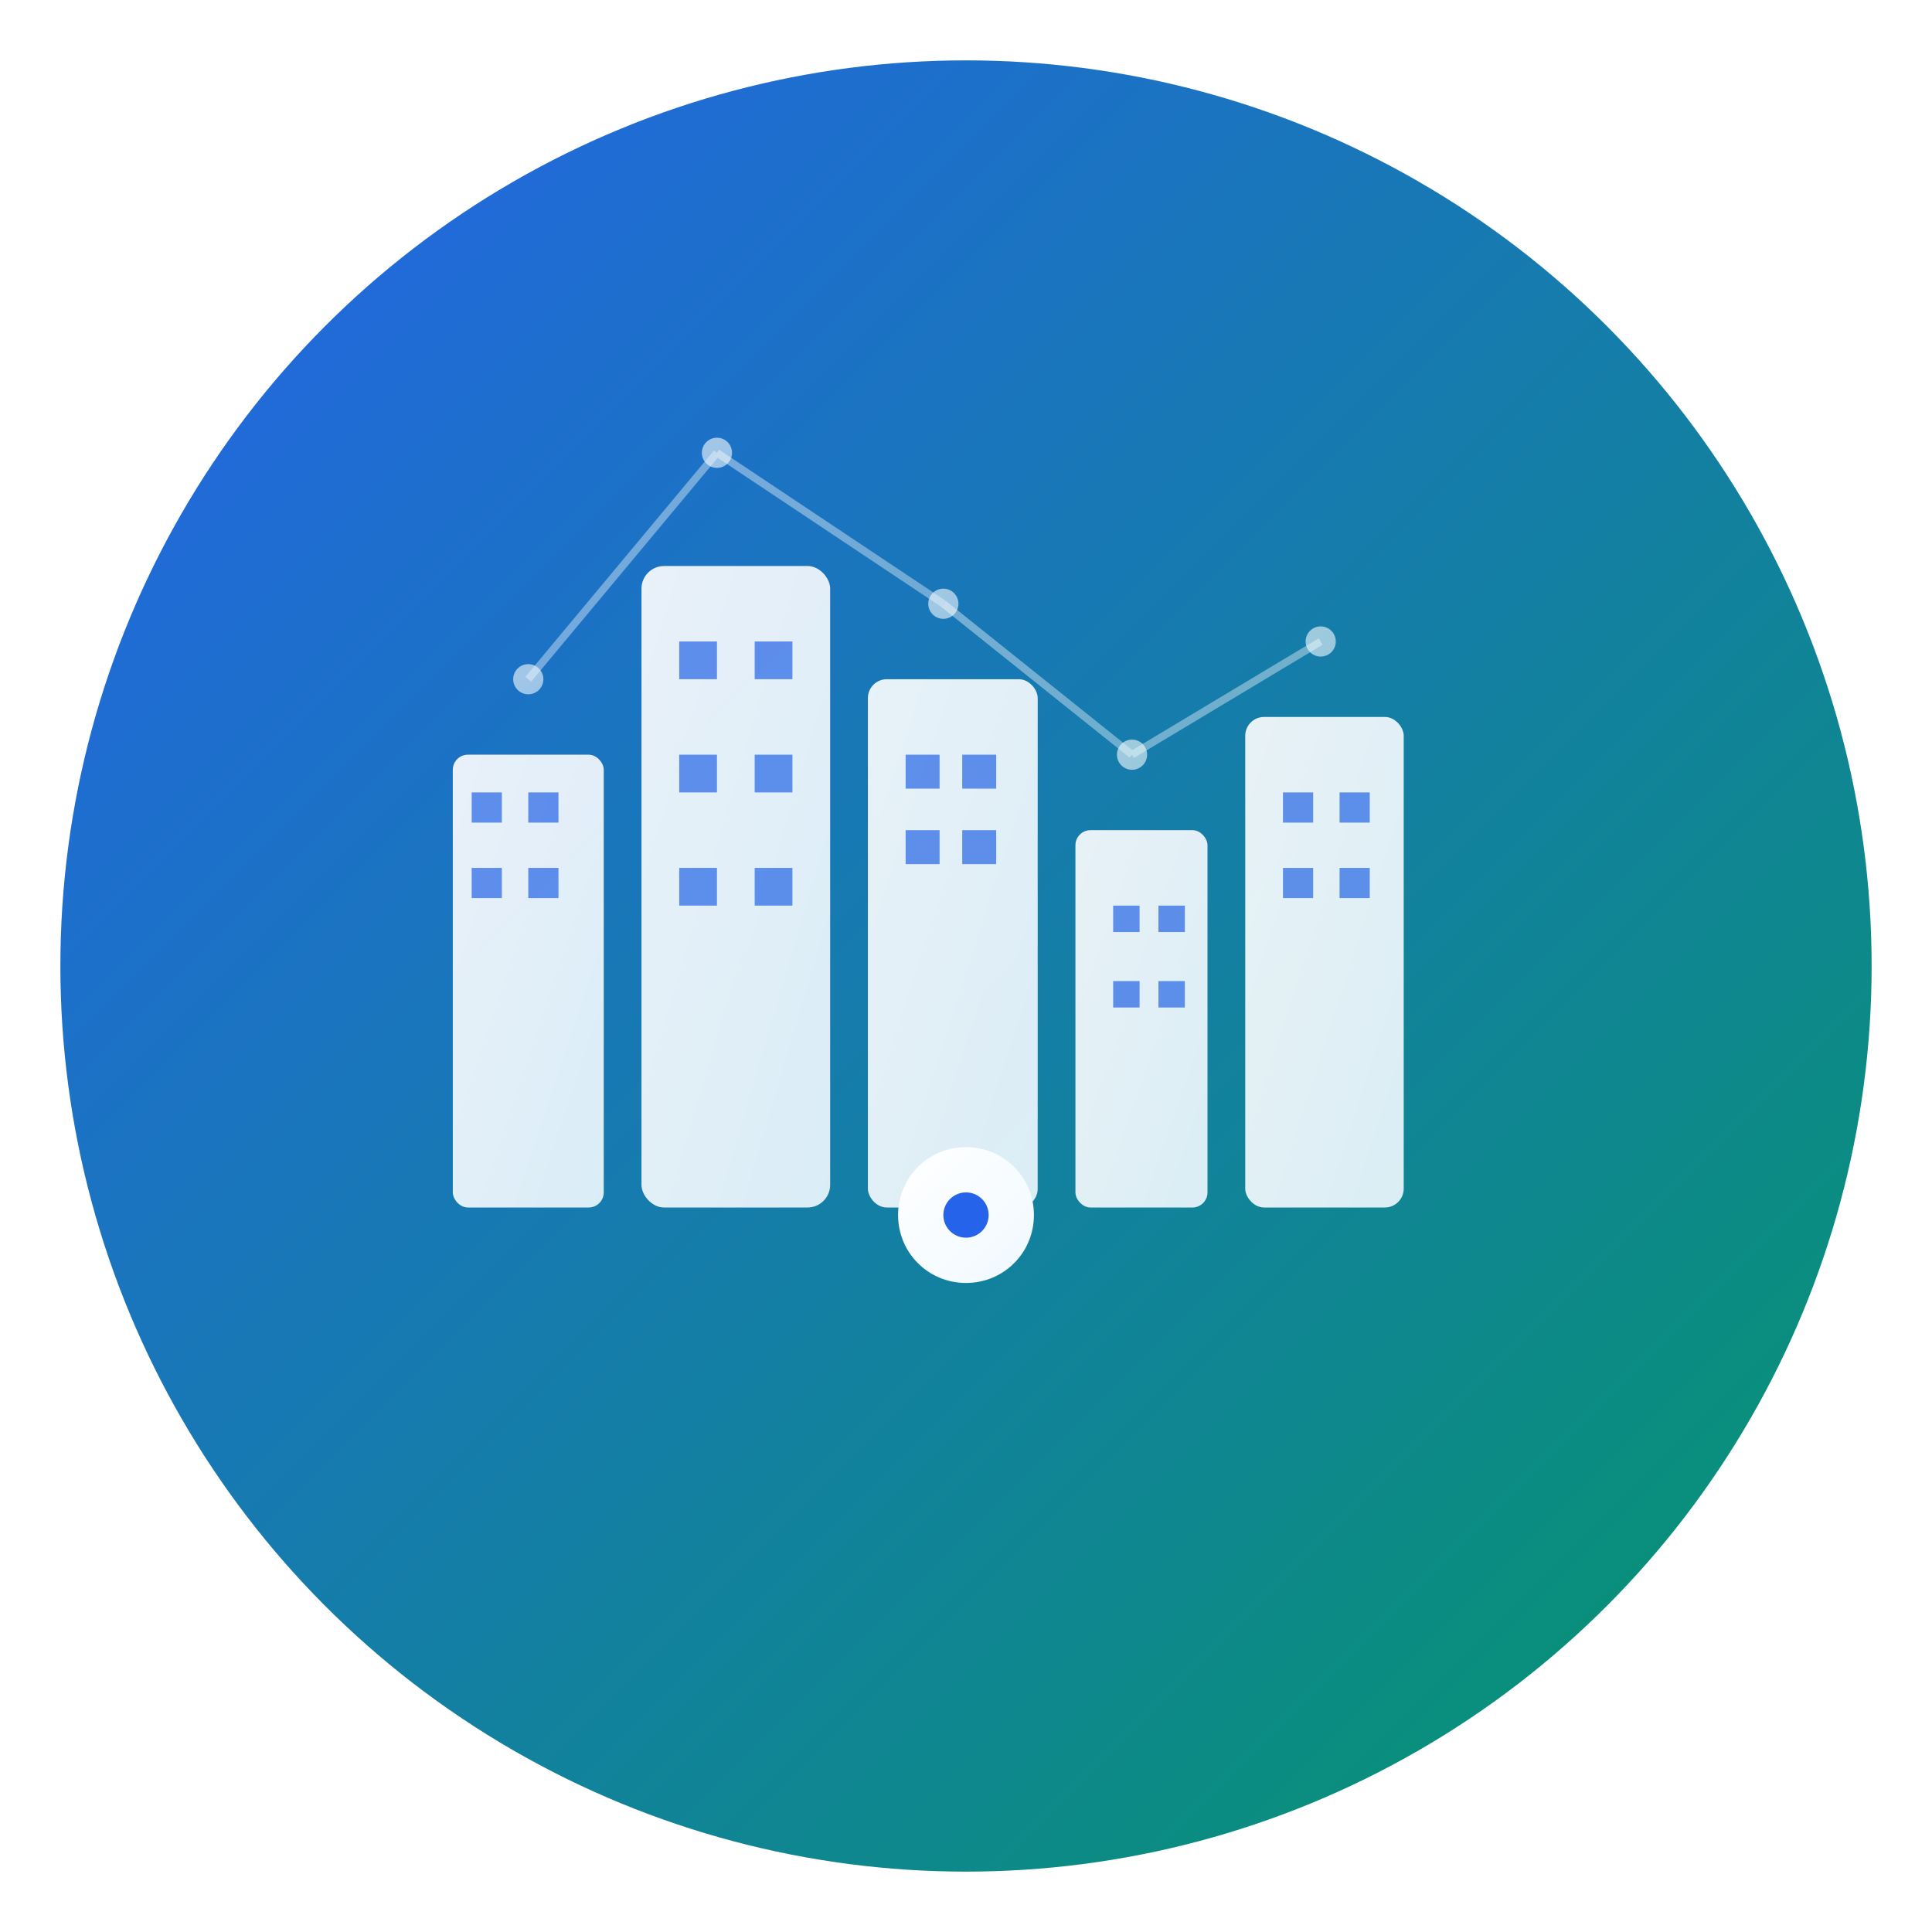
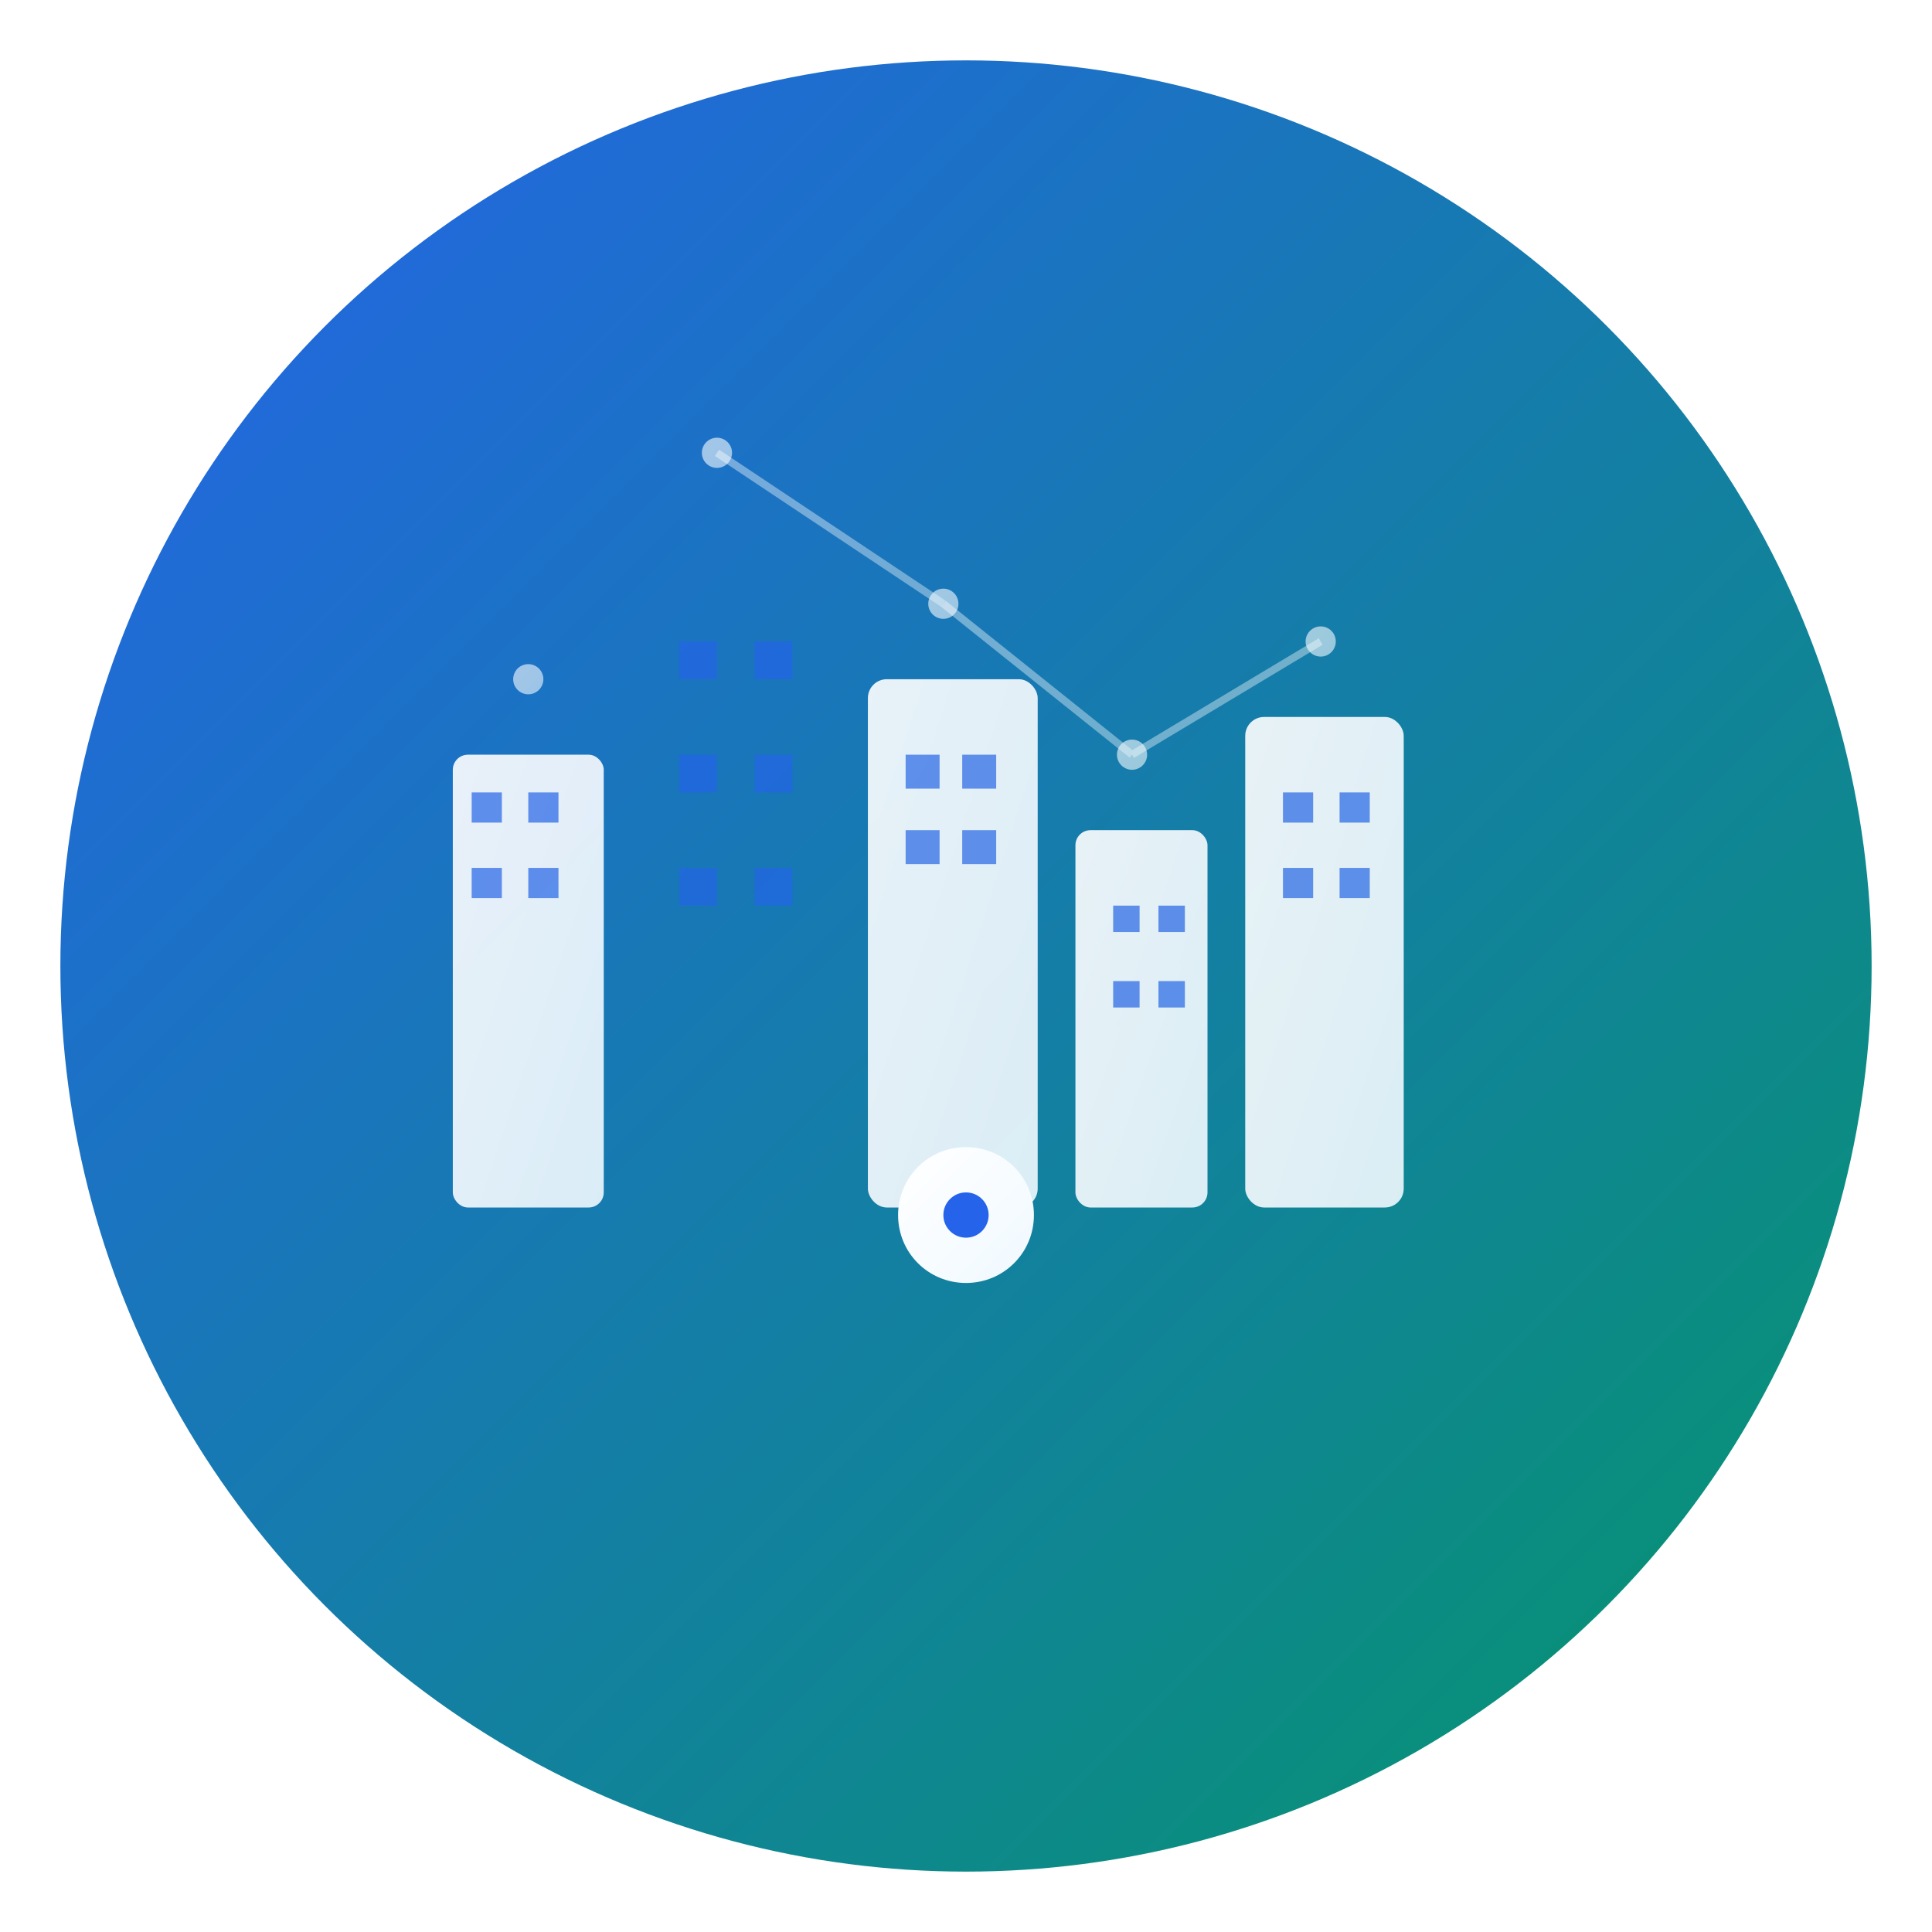
<svg xmlns="http://www.w3.org/2000/svg" width="512" height="512" viewBox="0 0 512 512">
  <defs>
    <linearGradient id="bgGradient" x1="0%" y1="0%" x2="100%" y2="100%">
      <stop offset="0%" style="stop-color:#2563eb;stop-opacity:1" />
      <stop offset="100%" style="stop-color:#059669;stop-opacity:1" />
    </linearGradient>
    <linearGradient id="iconGradient" x1="0%" y1="0%" x2="100%" y2="100%">
      <stop offset="0%" style="stop-color:#ffffff;stop-opacity:1" />
      <stop offset="100%" style="stop-color:#f0f9ff;stop-opacity:1" />
    </linearGradient>
    <filter id="shadow" x="-50%" y="-50%" width="200%" height="200%">
      <feDropShadow dx="0" dy="4" stdDeviation="8" flood-color="#000000" flood-opacity="0.25" />
    </filter>
  </defs>
  <circle cx="256" cy="256" r="240" fill="url(#bgGradient)" filter="url(#shadow)" />
  <g fill="url(#iconGradient)" opacity="0.9">
    <rect x="120" y="200" width="40" height="120" rx="4" />
    <rect x="125" y="210" width="8" height="8" fill="#2563eb" opacity="0.7" />
    <rect x="140" y="210" width="8" height="8" fill="#2563eb" opacity="0.7" />
    <rect x="125" y="230" width="8" height="8" fill="#2563eb" opacity="0.7" />
    <rect x="140" y="230" width="8" height="8" fill="#2563eb" opacity="0.7" />
-     <rect x="170" y="150" width="50" height="170" rx="6" />
    <rect x="180" y="170" width="10" height="10" fill="#2563eb" opacity="0.7" />
    <rect x="200" y="170" width="10" height="10" fill="#2563eb" opacity="0.7" />
    <rect x="180" y="200" width="10" height="10" fill="#2563eb" opacity="0.7" />
    <rect x="200" y="200" width="10" height="10" fill="#2563eb" opacity="0.7" />
    <rect x="180" y="230" width="10" height="10" fill="#2563eb" opacity="0.7" />
    <rect x="200" y="230" width="10" height="10" fill="#2563eb" opacity="0.7" />
    <rect x="230" y="180" width="45" height="140" rx="5" />
    <rect x="240" y="200" width="9" height="9" fill="#2563eb" opacity="0.7" />
    <rect x="255" y="200" width="9" height="9" fill="#2563eb" opacity="0.7" />
    <rect x="240" y="220" width="9" height="9" fill="#2563eb" opacity="0.7" />
    <rect x="255" y="220" width="9" height="9" fill="#2563eb" opacity="0.7" />
    <rect x="285" y="220" width="35" height="100" rx="4" />
    <rect x="295" y="240" width="7" height="7" fill="#2563eb" opacity="0.7" />
    <rect x="307" y="240" width="7" height="7" fill="#2563eb" opacity="0.7" />
    <rect x="295" y="260" width="7" height="7" fill="#2563eb" opacity="0.7" />
    <rect x="307" y="260" width="7" height="7" fill="#2563eb" opacity="0.7" />
    <rect x="330" y="190" width="42" height="130" rx="5" />
    <rect x="340" y="210" width="8" height="8" fill="#2563eb" opacity="0.7" />
    <rect x="355" y="210" width="8" height="8" fill="#2563eb" opacity="0.7" />
    <rect x="340" y="230" width="8" height="8" fill="#2563eb" opacity="0.7" />
    <rect x="355" y="230" width="8" height="8" fill="#2563eb" opacity="0.7" />
  </g>
  <g stroke="url(#iconGradient)" stroke-width="3" fill="none" opacity="0.8">
    <line x1="100" y1="350" x2="412" y2="350" />
    <line x1="100" y1="370" x2="412" y2="370" />
    <line x1="140" y1="330" x2="140" y2="390" />
    <line x1="200" y1="330" x2="200" y2="390" />
    <line x1="260" y1="330" x2="260" y2="390" />
    <line x1="320" y1="330" x2="320" y2="390" />
    <line x1="380" y1="330" x2="380" y2="390" />
  </g>
  <g fill="url(#iconGradient)">
    <path d="M256 340 C246 340 238 332 238 322 C238 312 246 304 256 304 C266 304 274 312 274 322 C274 332 266 340 256 340 Z" />
    <circle cx="256" cy="322" r="6" fill="#2563eb" />
  </g>
  <g fill="url(#iconGradient)" opacity="0.6">
    <circle cx="140" cy="180" r="4" />
    <circle cx="190" cy="120" r="4" />
    <circle cx="250" cy="160" r="4" />
    <circle cx="300" cy="200" r="4" />
    <circle cx="350" cy="170" r="4" />
  </g>
  <g stroke="url(#iconGradient)" stroke-width="2" opacity="0.4">
-     <line x1="140" y1="180" x2="190" y2="120" />
    <line x1="190" y1="120" x2="250" y2="160" />
    <line x1="250" y1="160" x2="300" y2="200" />
    <line x1="300" y1="200" x2="350" y2="170" />
  </g>
</svg>